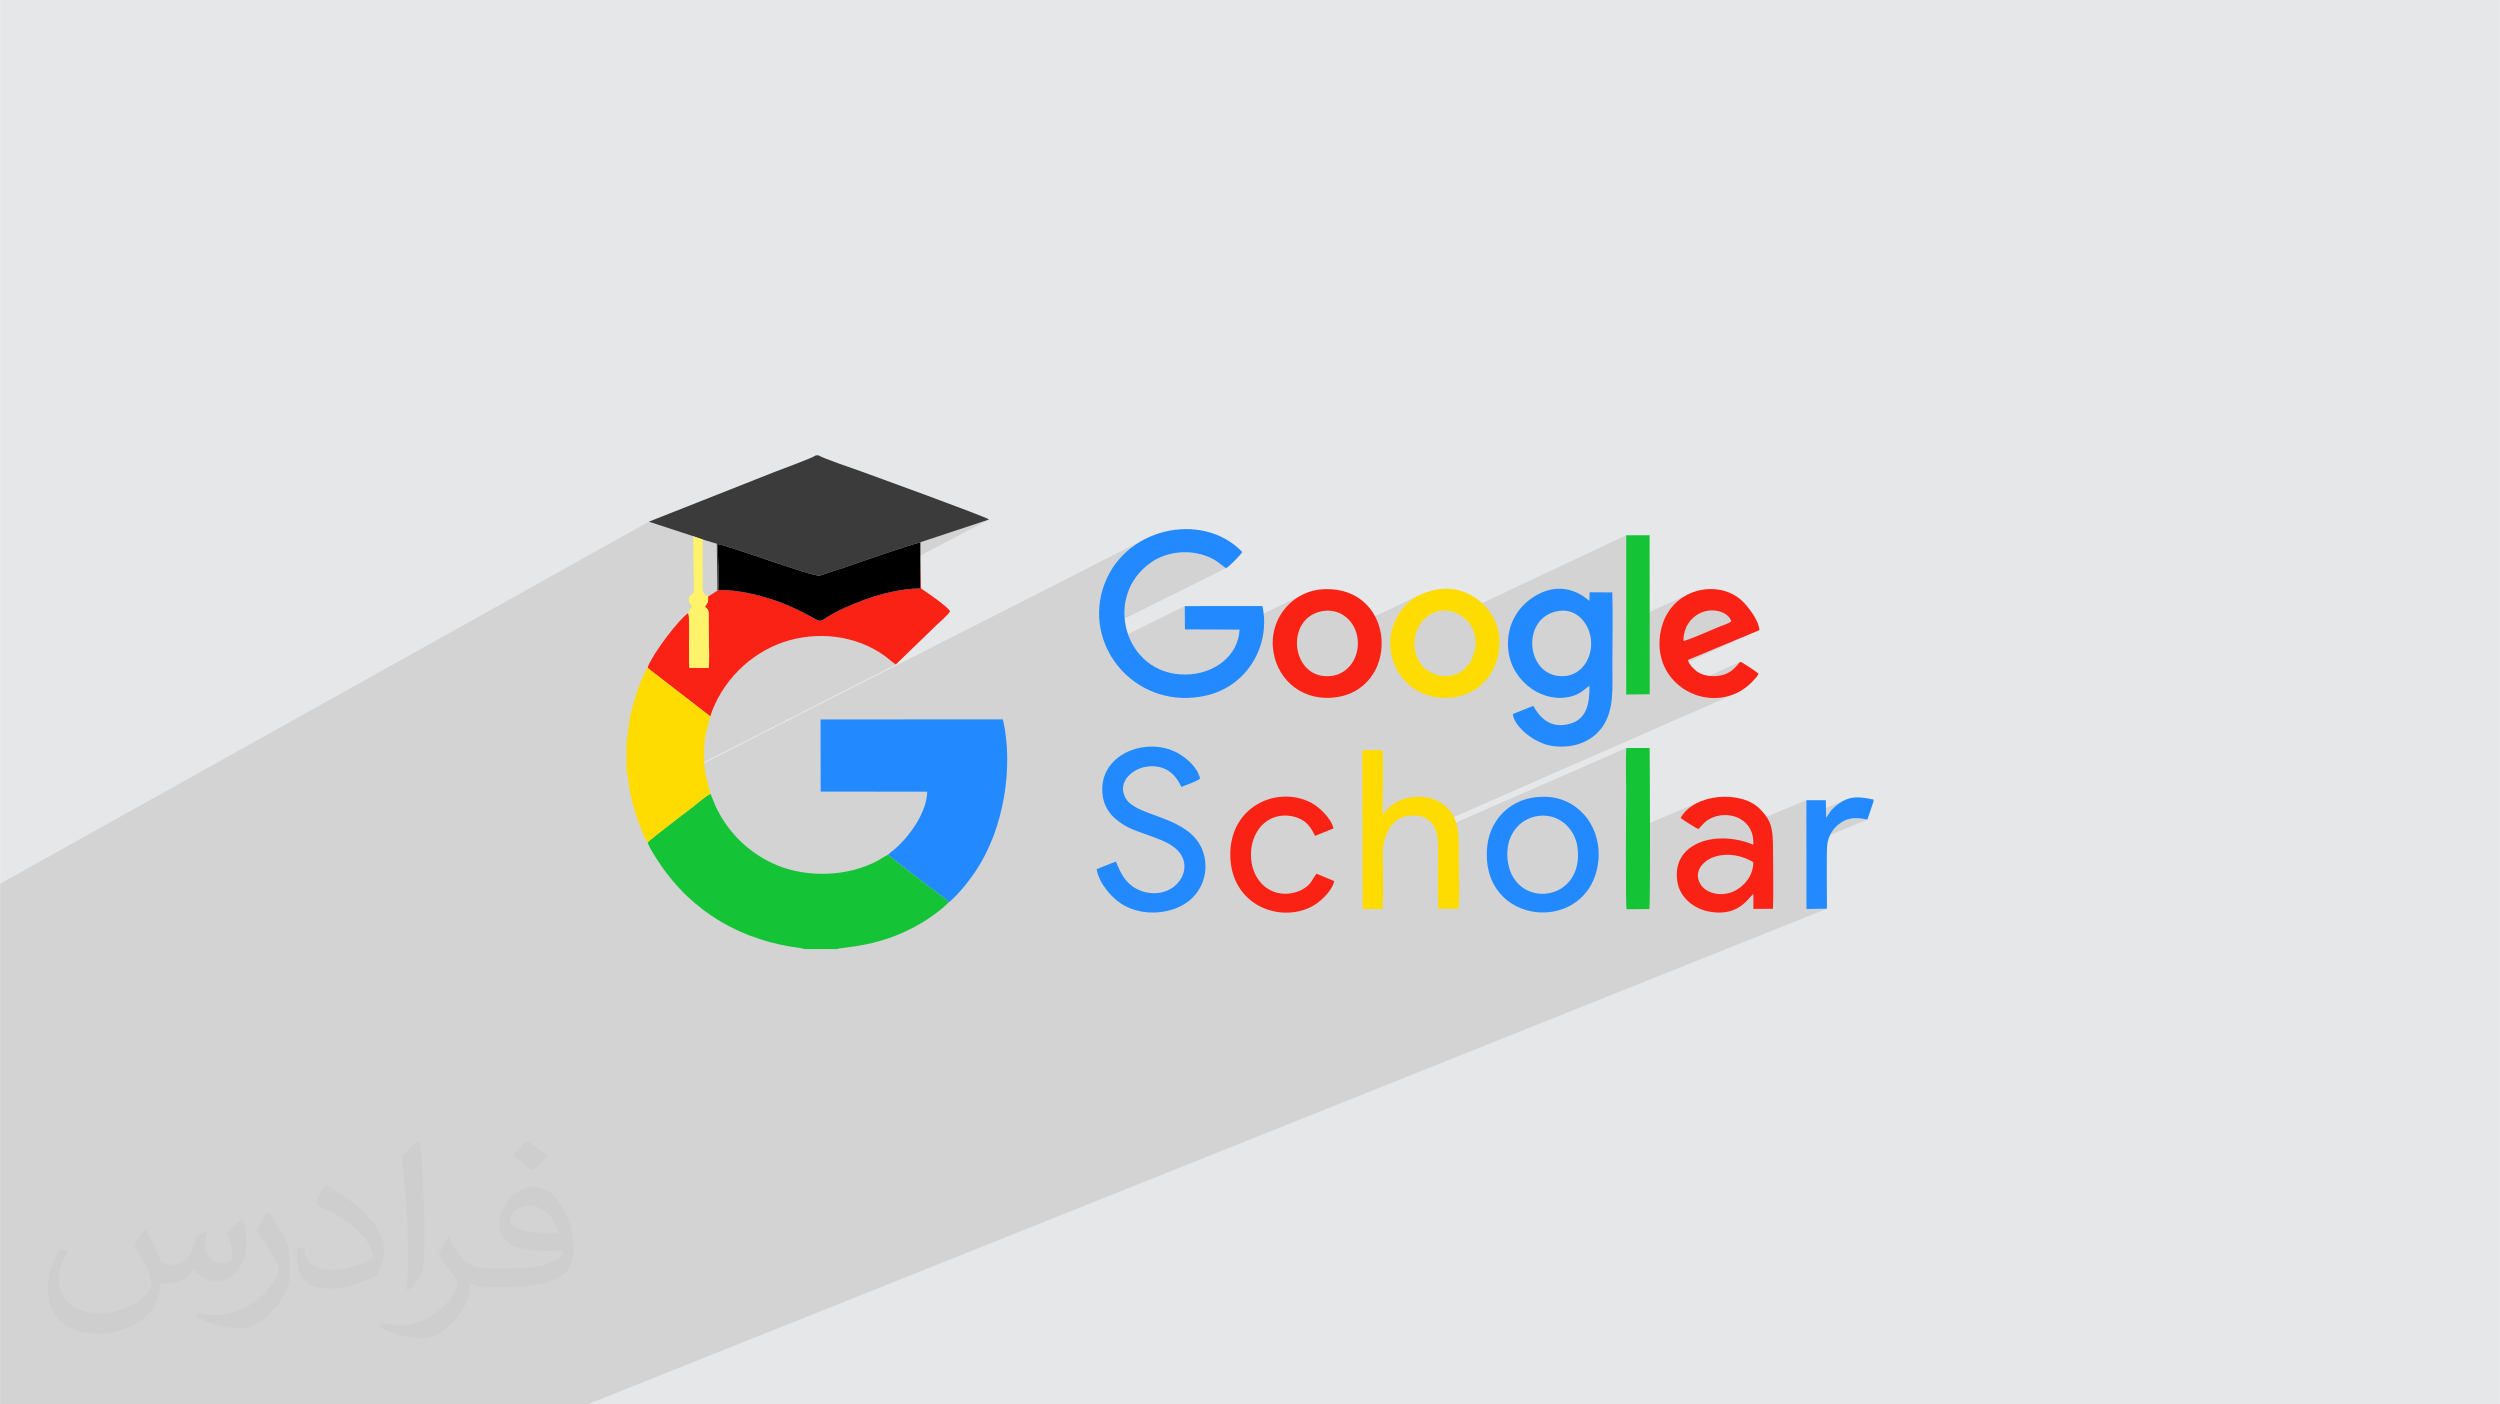
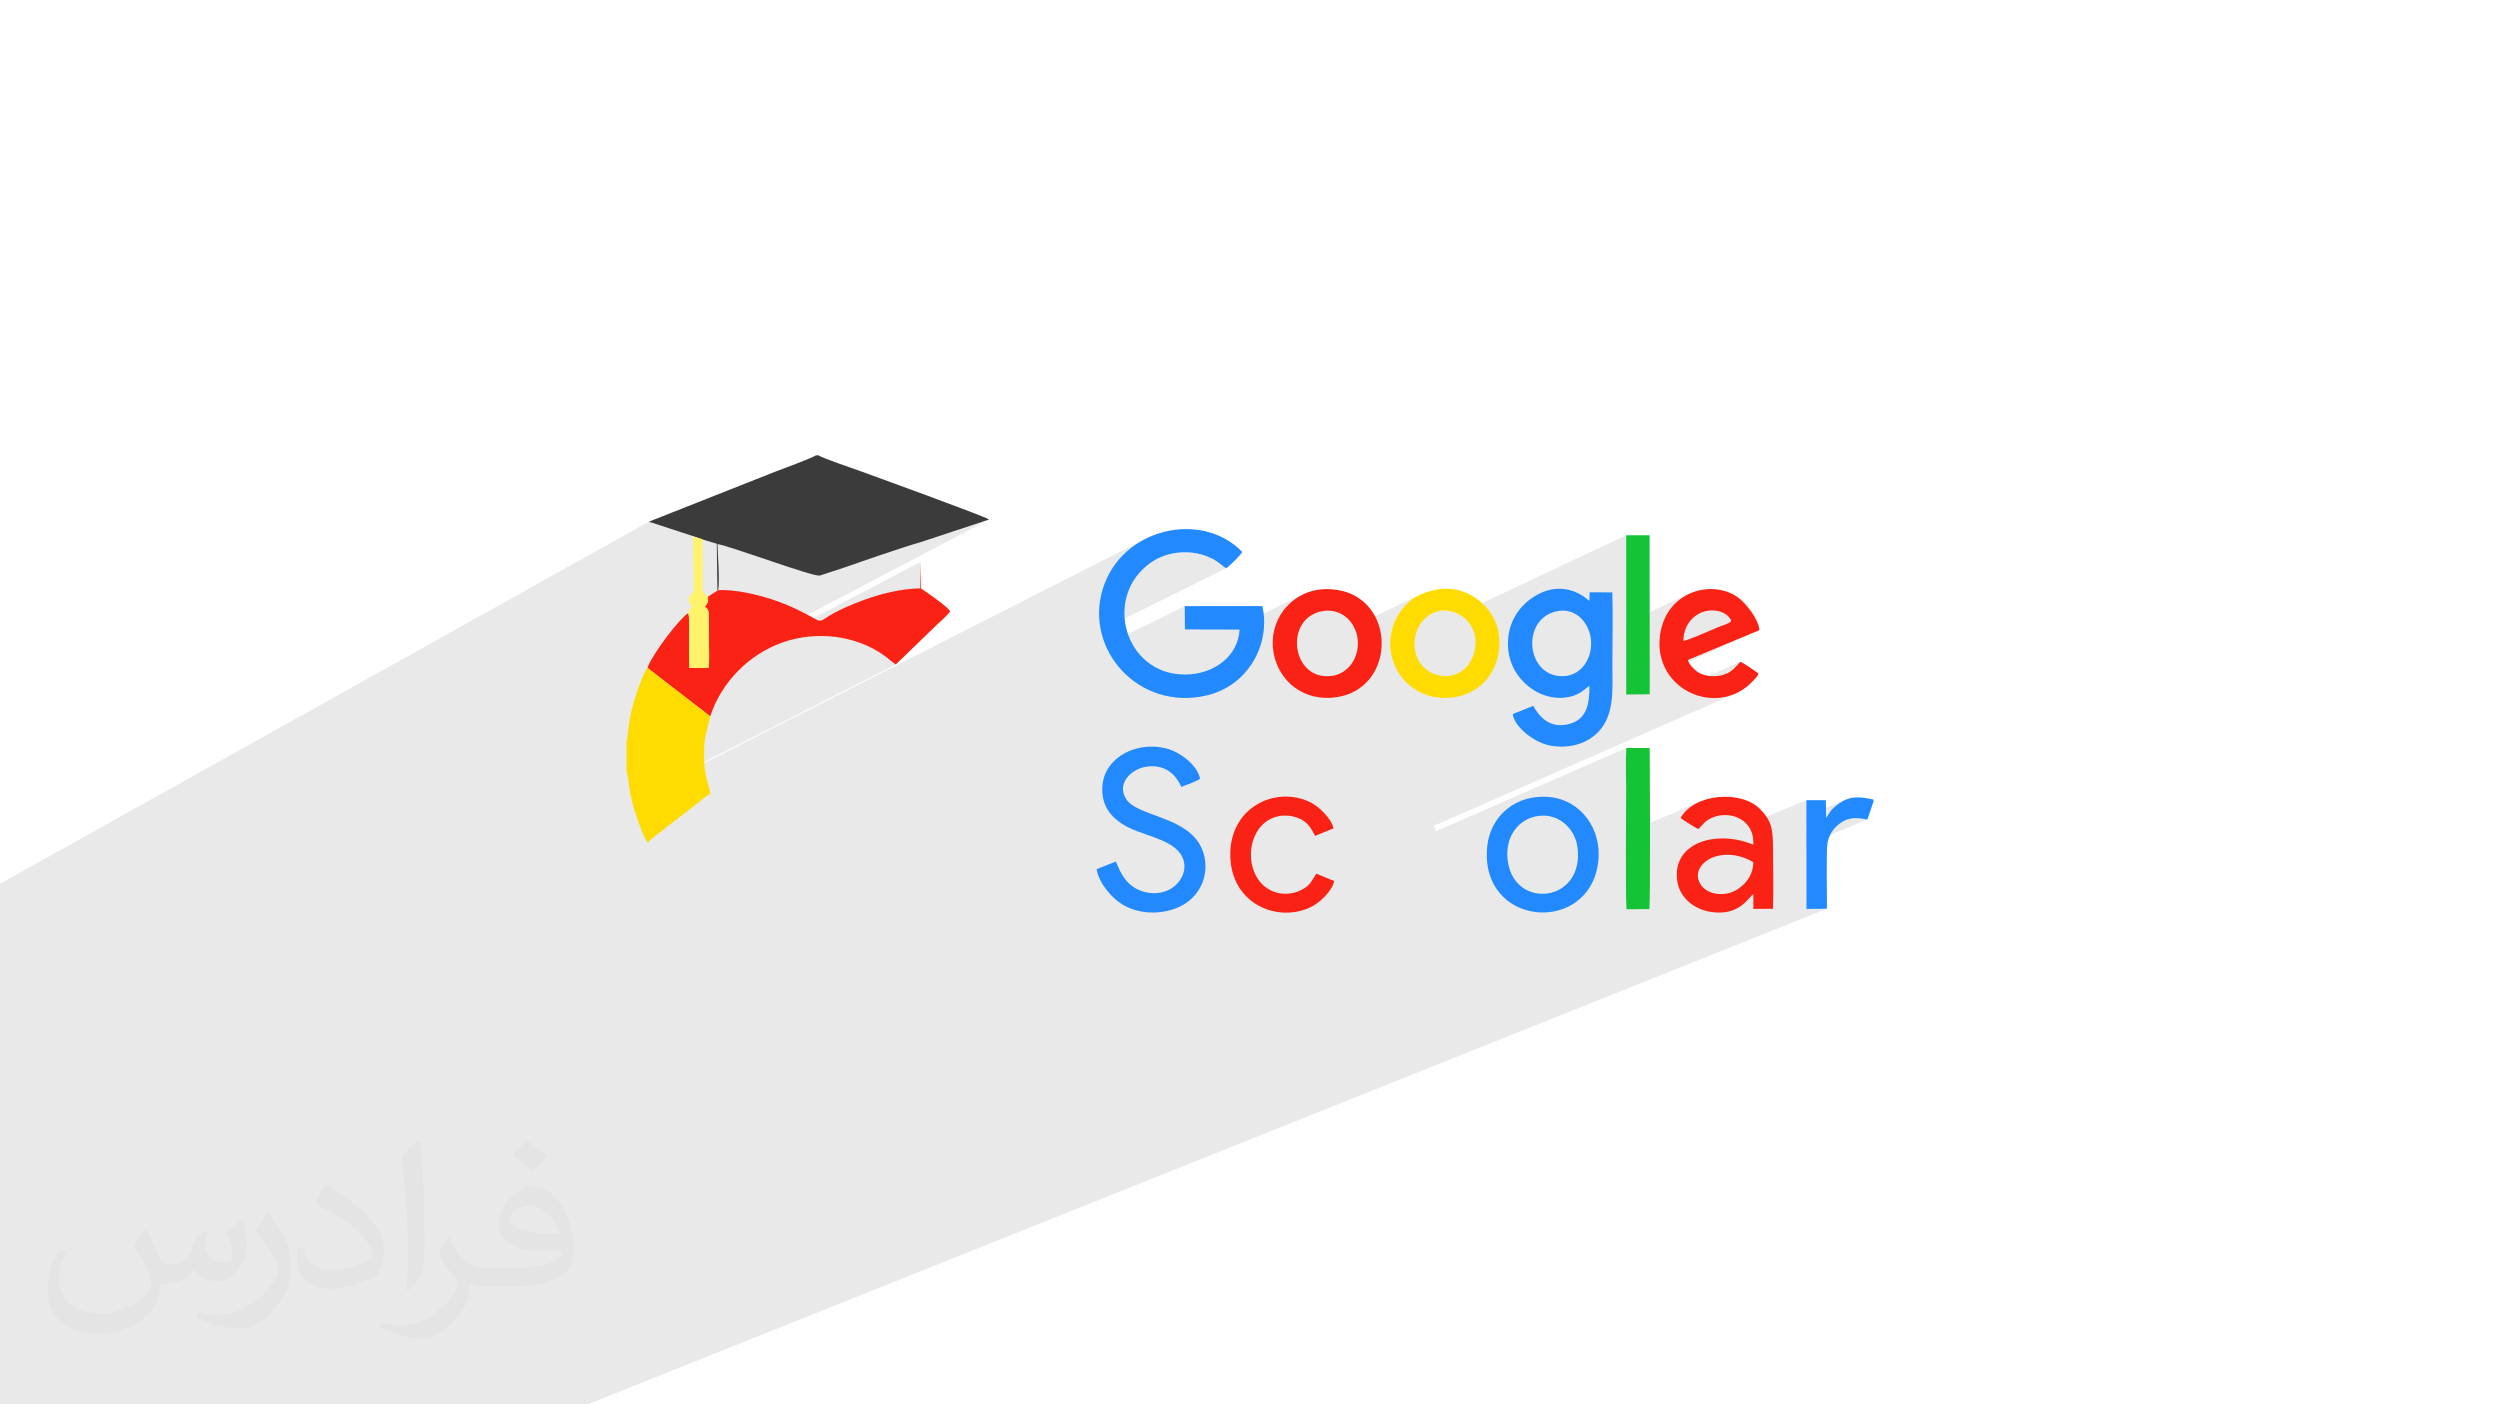
<svg xmlns="http://www.w3.org/2000/svg" xml:space="preserve" width="3.708in" height="2.083in" version="1.0" style="shape-rendering:geometricPrecision; text-rendering:geometricPrecision; image-rendering:optimizeQuality; fill-rule:evenodd; clip-rule:evenodd" viewBox="0 0 3702.73 2080.18">
  <defs>
    <style type="text/css">
   
    .fil8 {fill:black}
    .fil3 {fill:#14C336}
    .fil4 {fill:#228AFE}
    .fil5 {fill:#3B3B3B}
    .fil6 {fill:#FA2214}
    .fil7 {fill:#FEDC01}
    .fil9 {fill:#FEF36B}
    .fil2 {fill:#373435;fill-opacity:0.031}
    .fil1 {fill:#2B2A29;fill-opacity:0.102}
    .fil0 {fill:#E6E7E8}
   
  </style>
  </defs>
  <g id="Layer_x0020_1">
-     <polygon class="fil0" points="-0,0 3702.73,0 3702.73,2080.18 -0,2080.18 " />
    <polygon class="fil1" points="-0,1497.72 -0,1478.39 -0,1459.24 -0,1455.73 -0,1450.04 -0,1448.3 -0,1446.99 -0,1446.99 -0,1437.31 -0,1432.77 -0,1387.12 -0,1386.21 -0,1371.47 -0,1359.74 -0,1343.08 -0,1343.01 -0,1308.98 960.9,772.76 1004.81,787.12 1208.51,674.42 1207.11,675.29 1004.91,787.15 1026.58,794.23 1041.55,799.44 1061.55,805.4 1061.57,806.44 1062.61,805.87 1064.86,806.33 1067.65,807.02 1070.94,807.92 1074.7,809.01 1078.88,810.28 1083.45,811.7 1088.38,813.27 1093.61,814.97 1099.12,816.78 1104.86,818.69 1110.8,820.68 1116.9,822.73 1123.13,824.83 1129.43,826.96 1135.78,829.11 1142.14,831.26 1148.48,833.39 1154.74,835.49 1160.9,837.55 1166.91,839.54 1172.74,841.45 1178.35,843.26 1183.7,844.97 1188.76,846.54 1193.48,847.98 1197.82,849.25 1201.76,850.35 1205.25,851.25 1208.26,851.95 1210.74,852.43 1212.65,852.66 1213.97,852.64 1251.49,840.33 1257.31,838.29 1263.65,836.07 1270.46,833.7 1277.64,831.21 1285.11,828.64 1292.79,826.01 1300.59,823.34 1308.45,820.68 1316.26,818.06 1323.96,815.5 1331.46,813.03 1338.67,810.69 1345.53,808.52 1351.93,806.52 1357.81,804.75 1363.07,803.22 1464.78,769.54 1196.11,910.73 1198.06,911.77 1203.58,914.84 1204.81,915.51 1363.15,832.48 1362.98,871.55 1226.67,942.4 1227.91,942.47 1232.86,942.89 1237.79,943.45 1242.71,944.15 1247.6,945 1252.46,945.99 1257.29,947.12 1262.08,948.39 1266.83,949.81 1271.53,951.38 1276.18,953.09 1280.78,954.94 1285.31,956.94 1289.78,959.08 1294.17,961.37 1298.49,963.8 1302.74,966.38 1306.9,969.11 1310.96,971.99 1312.62,973.26 1314.64,974.9 1316.9,976.76 1319.26,978.69 1321.57,980.54 1323.69,982.17 1325.48,983.44 1326.81,984.19 935.21,1183.36 935.4,1184.22 935.58,1184.91 1695.01,798.83 1688.07,802.7 1681.36,807 1674.92,811.73 1668.75,816.87 1662.91,822.43 1657.41,828.4 1652.28,834.78 1647.55,841.55 1643.25,848.72 1639.4,856.28 1636.03,864.23 1634.94,867.44 1715.33,826.92 1720.47,824.63 1725.79,822.66 1731.26,821.04 1736.87,819.75 1742.57,818.81 1748.35,818.23 1754.18,818 1760.02,818.13 1765.87,818.63 1771.69,819.51 1777.46,820.76 1783.14,822.4 1788.72,824.43 1794.17,826.85 1797.61,828.65 1800.61,830.48 1803.29,832.31 1805.77,834.16 1808.15,836.02 1810.55,837.89 1813.08,839.77 1815.87,841.66 1630.5,933.72 1631.55,938.48 1633.79,946.2 1636.51,953.72 1637.36,955.66 1754.67,897.74 1754.98,932.33 1822.6,932.54 1929.73,880.46 1922.94,884.18 1916.55,888.53 1910.62,893.48 1905.19,898.99 1900.3,905.02 1896.01,911.52 1892.36,918.46 1889.38,925.81 1887.14,933.51 1886.27,938.23 1949.86,907.58 1960.13,905 1965.19,904.54 1970.07,904.64 1974.75,905.26 1979.22,906.36 1983.47,907.93 1987.46,909.92 1991.21,912.3 1994.68,915.04 1997.86,918.12 2000.73,921.48 2003.29,925.11 2004.87,927.85 2101.86,881.6 2098.68,883.26 2095.58,885.08 2092.57,887.07 2089.64,889.24 2086.78,891.59 2084.01,894.14 2081.3,896.9 2078.67,899.87 2076.1,903.07 2072.33,908.43 2069.05,913.93 2066.25,919.55 2063.93,925.27 2062.07,931.07 2060.66,936.92 2060.59,937.33 2120.47,909.01 2124.59,907.12 2128.95,905.69 2133.52,904.76 2138.29,904.37 2143.23,904.56 2148.33,905.38 2152.68,906.56 2156.86,908.12 2160.26,909.76 2408.57,792.86 2408.61,922.22 2500.47,880.22 2491.83,885.17 2483.81,891.35 2476.59,898.77 2470.3,907.42 2465.12,917.32 2461.2,928.48 2459.99,934.47 2518.27,908.05 2521.58,906.68 2524.99,905.61 2528.48,904.85 2532.01,904.39 2535.53,904.22 2539.03,904.34 2542.45,904.74 2545.77,905.41 2548.95,906.35 2551.96,907.56 2554.75,909.03 2557.29,910.75 2559.55,912.72 2561.49,914.94 2563.08,917.39 2564.28,920.08 2562.61,921.43 2560.63,922.64 2558.41,923.74 2459.17,968.38 2460.47,974.36 2462.26,980.33 2464.48,986.03 2467.1,991.46 2467.46,992.08 2499.97,977.55 2605.96,933.33 2468.9,994.55 2470.1,996.61 2473.45,1001.46 2477.13,1006.02 2481.12,1010.27 2485.38,1014.2 2489.91,1017.8 2491.08,1018.6 2577.63,980.24 2575.58,982.21 2573.09,985.14 2569.94,988.65 2565.94,992.36 2560.86,995.88 2554.49,998.83 2498.76,1023.47 2499.64,1023.99 2504.79,1026.55 2510.11,1028.75 2515.57,1030.58 2521.14,1032.03 2526.8,1033.09 2532.53,1033.74 2538.3,1033.99 2544.09,1033.82 2549.88,1033.22 2555.64,1032.19 2561.34,1030.71 2566.97,1028.78 2572.5,1026.38 2123.34,1223.38 2124.31,1225.01 2126.11,1229.01 2126.85,1231.25 2408.68,1107.93 2408.49,1111.49 2408.33,1115.11 2408.23,1118.8 2408.16,1122.54 2408.12,1126.32 2408.11,1130.14 2408.12,1133.97 2408.15,1137.82 2408.2,1141.67 2408.25,1145.52 2408.31,1149.35 2408.37,1153.16 2408.42,1156.94 2408.47,1160.68 2408.5,1164.37 2408.51,1167.99 2408.5,1170.34 2408.5,1173.39 2408.48,1177.1 2408.46,1181.43 2408.44,1186.31 2408.41,1191.7 2408.38,1197.54 2408.35,1203.8 2408.32,1210.41 2408.29,1217.33 2408.26,1224.52 2408.23,1231.91 2408.22,1233.93 2519.46,1186.73 2511.87,1190.23 2504.91,1194.48 2498.71,1199.45 2493.41,1205.15 2489.14,1211.58 2490.84,1212.9 2493.78,1214.94 2497.58,1217.45 2501.85,1220.17 2506.18,1222.84 2507.05,1223.35 2536.2,1211.07 2541.48,1209.2 2546.88,1207.95 2552.32,1207.34 2557.74,1207.33 2563.07,1207.94 2568.25,1209.13 2573.21,1210.9 2577.88,1213.24 2582.19,1216.14 2586.08,1219.58 2587.95,1221.77 2675.45,1185.22 2675.47,1208.69 2734.7,1184.1 2731.15,1185.67 2727.55,1187.64 2723.87,1190.03 2720.11,1192.86 2716.24,1196.17 2713.49,1198.89 2711.35,1201.39 2709.7,1203.66 2708.43,1205.69 2707.42,1207.47 2706.54,1208.96 2705.69,1210.17 2704.74,1211.07 2675.48,1223.17 2675.49,1238.74 2735.43,1214.03 2739.97,1212.73 2744.63,1212.04 2749.47,1211.88 2754.58,1212.19 2760.02,1212.9 2765.86,1213.94 2675.5,1251.07 2675.58,1346.38 2705.92,1346.01 870.31,2080.18 846.41,2080.18 805.56,2080.18 782.34,2080.18 761.53,2080.18 738.65,2080.18 738.46,2080.18 724.32,2080.18 706.96,2080.18 706.7,2080.18 660.74,2080.18 657.47,2080.18 630.68,2080.18 612.38,2080.18 571.53,2080.18 553.32,2080.18 510.41,2080.18 493.74,2080.18 451.51,2080.18 426.87,2080.18 403.03,2080.18 346.99,2080.18 336.05,2080.18 312.58,2080.18 287.77,2080.18 244.5,2080.18 198.36,2080.18 186.41,2080.18 178.38,2080.18 160.25,2080.18 85.81,2080.18 82.03,2080.18 43.23,2080.18 27.53,2080.18 5.41,2080.18 -0,2080.18 -0,2055.97 -0,2028.67 -0,1997.57 -0,1997.5 -0,1989.63 -0,1986.46 -0,1982.65 -0,1980.05 -0,1977.99 -0,1976.79 -0,1961.22 -0,1957.61 -0,1934.72 -0,1932.93 -0,1931.64 -0,1904.97 -0,1893.2 -0,1893.09 -0,1891.76 -0,1891.74 -0,1888.69 -0,1878.39 -0,1836.64 -0,1797.94 -0,1791.96 -0,1771.37 -0,1764.12 -0,1761.66 -0,1726.64 -0,1709.25 -0,1707.45 -0,1704.32 -0,1704.27 -0,1694.93 -0,1691.48 -0,1680.17 -0,1674.99 -0,1660.55 -0,1659.01 -0,1641.91 -0,1622.82 -0,1619.99 -0,1604.16 -0,1580.07 -0,1579.98 -0,1557.87 -0,1557.76 -0,1556.05 -0,1555.65 -0,1555.24 -0,1554.55 -0,1547.3 -0,1540.69 -0,1539.3 -0,1532.77 -0,1527.51 -0,1526.24 -0,1522.72 -0,1504.2 -0,1500.93 -0,1499.05 -0,1497.9 -0,1497.84 " />
    <path class="fil2" d="M215.96 1821.93c7.07,10.71 11.65,21.01 16.13,32.45 3.33,6.66 5.09,18.93 20.7,18.93 4.57,0 11.13,-1.35 16.95,-4.57 6.55,-3.44 11.54,-8.64 14.15,-16.53l6.24 -21.01 15.19 -7.49 1.04 1.04c-2.08,7.91 -2.59,15.5 -2.59,21.43 0,17.57 15.19,24.23 27.25,24.23 7.07,0 13.42,-3.44 13.42,-9.89 0,-8.32 -3.53,-22.47 -8.12,-35.16 7.07,-7.07 14.15,-14.15 22.26,-19.87l1.25 0.63c3.53,14.98 5.51,29.75 5.51,39.63 0,9.67 -4.27,20.39 -7.8,27.36 -7.28,13.73 -20.18,24.65 -35.78,24.65 -11.85,0 -25.06,-5.93 -34.12,-16.95l-0.52 0c-8.53,10.61 -21.74,20.18 -42.86,20.18l-6.55 0c-1.04,13.94 -4.05,23.81 -8.64,32.66 -12.58,24.54 -49.92,41.92 -85.08,41.92 -48.89,0 -73.43,-28.19 -73.43,-65.73 0,-23.19 7.59,-44.72 19.24,-60.01l9.56 3.95c-7.28,13.94 -12.17,27.04 -12.17,39.94 0,35.16 28.61,51.9 61.58,51.9 30.58,0 68.44,-19.45 75.31,-42.02 -2.59,-24.65 -11.85,-36.19 -26,-58.66 4.27,-7.49 9.78,-14.98 16.64,-22.98l1.25 0 0 0 0 0 -0.01 -0.04zm563.83 -132.3c10.3,6.45 20.39,14.04 30.27,22.78 -5.51,7.8 -12.38,14.88 -20.91,21.12 -9.89,-8.01 -19.76,-14.88 -29.86,-22.16 6.86,-7.7 13.63,-15.08 20.49,-21.74l0 0 0 0 0 0 0 0 0 0 0.01 0zm5.3 96.11c-16.64,0 -30.27,10.92 -30.27,19.03 0,17.38 33.28,22.78 73.12,22.56 -4.99,-20.39 -22.47,-41.61 -42.86,-41.61l0 0.01zm-37.35 92.99c21.64,0 40.57,-0.63 55.02,-4.27 16.13,-4.05 29.75,-12.17 29.75,-17.78 0,-1.46 0,-3.22 -0.52,-4.68 -9.05,0.83 -19.45,0.83 -28.5,0.83 -29.33,0 -51.79,-6.66 -60.64,-23.09 -2.19,-4.57 -3.74,-9.67 -3.74,-15.5 0,-15.92 6.86,-31.41 18.93,-42.13 10.08,-8.84 21.22,-14.35 32.55,-14.35 20.49,0 36.81,16.44 48.26,42.34 6.24,14.15 10.5,30.47 10.5,51.07 0,13.73 -3.74,25.27 -12.27,33.8 -15.92,15.4 -45.24,21.22 -90.17,21.22l-20.39 0 0 0 -5.3 0c-11.13,0 -19.14,-1.98 -25.48,-6.86l-1.04 0c0.31,2.59 0.52,5.09 0.52,7.49 0,10.08 -3.33,22.98 -10.08,33.28 -19.97,29.64 -41.61,42.53 -60.33,42.53 -18.93,0 -42.13,-7.28 -63.03,-16.75l3.74 -7.28c6.76,2.81 16.13,4.68 29.02,4.68 33.8,0 78.21,-32.45 83.72,-64.17 -1.25,-2.59 -3.53,-6.03 -6.76,-9.67 -9.89,-11.75 -16.13,-21.53 -21.95,-31.82 4.99,-9.89 9.56,-17.78 13.83,-24.96l1.77 -0.21c14.46,29.44 27.56,46.28 56.78,46.28l4.57 0 0 0 21.22 0 0 0 0 0 0 0 0 0 0 0 0.04 0zm-146.45 31.1c2.5,-13.52 2.7,-28.7 2.7,-42.86l0 -21.01c0,-39.21 -4.99,-96.2 -9.05,-133.34 7.07,-7.59 16.95,-16.53 24.75,-22.56l2.29 0.63c5.3,46.7 6.55,100.79 6.55,150.81 0,13.11 -0.52,25.9 -1.77,35.26 -0.73,11.85 -7.59,20.8 -22.26,34.53l-3.22 -1.46zm-150.71 -61.89c0.73,18.41 9.78,32.87 41.4,32.87 19.66,0 36.3,-5.09 54.71,-13.83 3.33,-1.46 5.09,-3.44 5.09,-5.09 0,-11.54 -8.84,-26.83 -23.71,-40.77 -14.46,-13.11 -33.6,-24.65 -51.48,-32.35 -6.14,-2.59 -8.12,-5.3 -8.12,-7.91 0,-5.3 7.07,-16.44 12.9,-24.44l1.98 -0.21c20.49,10.71 43.38,26.63 60.33,44.3 15.4,16.33 24.96,32.87 24.96,50.86 0,13.31 -4.05,25.79 -10.61,37.44 -22.47,11.33 -46.39,19.97 -70.1,19.97 -28.81,0 -48.47,-13.52 -48.47,-45.24 0,-3.44 0,-8.73 1.25,-15.61l9.89 0 0 0 0 0 0 0 0 0 0 0 -0.01 0zm-52.11 -52.32l17.89 28.92c6.55,10.71 12.69,22.37 12.69,40.77l0 23.5c0,19.03 -12.17,39.42 -31.82,59.6 -15.4,13.63 -29.02,19.45 -41.61,19.45 -18.72,0 -40.15,-5.82 -64.9,-16.44l2.81 -7.28c7.8,2.08 16.84,3.84 27.98,3.84 35.58,-0.21 71.97,-26.21 88.61,-57.93 1.98,-3.64 2.7,-7.07 2.7,-9.47 0,-3.64 -1.98,-7.7 -3.53,-11.33 -9.05,-17.05 -19.14,-32.66 -30.27,-47.12 5.82,-9.16 11.65,-17.99 17.99,-26.73l1.46 0.21 0 0 0 0 0 0 0 0 0 0 -0.01 0z" />
    <g id="_2537979936016">
-       <path class="fil3" d="M959.07 1248.02c3.14,8.57 12.99,23.55 17.91,30.91 48.67,72.8 122.24,114.74 209.12,125.44l6.08 1.38 47.48 0c5.62,-2.72 46.68,-2.44 94.5,-23.04 27.51,-11.85 52.72,-28.3 70.63,-45.77 -1.32,-3.89 0.77,-0.4 -2.31,-3.5 -4.21,-4.23 -75.36,-56.7 -87.05,-67.49 -5.07,2.15 -10.7,6.37 -16.45,9.4 -44.06,23.22 -103.08,24.86 -147.89,6.36 -35.59,-14.7 -64.52,-40.69 -82.82,-71.58 -10.78,-18.2 -8.89,-18.49 -16.02,-34.27 -4.88,1.6 -19.33,13.94 -24.28,17.85 -6.75,5.32 -66.43,50.38 -68.92,54.3z" />
-       <path class="fil4" d="M1315.44 1265.96c11.68,10.79 82.83,63.25 87.05,67.49 3.08,3.1 0.99,-0.39 2.31,3.5 13.8,-11.11 30.06,-31.27 41.8,-49.16 39.5,-60.18 55.09,-150.29 38.85,-222.24l-270.13 0.13 0.11 106.81 157.85 0.15c-0.71,30.22 -25.23,65.26 -48.07,85.03 -3.42,2.97 -7.05,5.08 -9.76,8.28z" />
      <path class="fil5" d="M1026.58 794.23l14.98 5.2 20 5.96 0.92 69.39 1.12 -0.6c2.59,-12.85 -0.66,-52.51 -0.99,-68.33 20.99,3.72 140.66,48.4 151.36,46.78l37.52 -12.32c29.42,-10.32 85.26,-29.7 111.58,-37.1l101.71 -33.69c-2.08,-3.38 -180.16,-67.9 -189.83,-71.42 -9.96,-3.63 -57.01,-19.52 -62.79,-23.7l-3.65 0c-5,3.82 -51.27,20.78 -61.1,24.56l-186.51 73.77 65.67 21.48z" />
      <path class="fil6" d="M1063.59 874.2l-1.12 0.6 -13.88 8.98c0.76,9.81 -0.97,8.94 -4.75,15.1 6.94,4.14 5.63,8.84 5.68,18.94 0.04,7.89 0.07,15.78 0.11,23.66 0.05,9.3 1.54,41.39 -0.36,48l-28.18 -0.28c-2.1,-13.83 1.56,-75.08 -1.85,-81.14 -13.04,8.49 -51.14,57.84 -60.03,80.14 0.71,2.02 0.26,1.01 1.64,2.57l90.99 70.25c16.62,-50.86 57.77,-92.34 107.89,-109.7 49.41,-17.11 108.32,-10.78 151.22,20.66 3.79,2.78 13.05,11.03 15.85,12.2l60.07 -58.14c5.1,-4.88 17.46,-15.28 20.33,-20.62 -5.14,-8.11 -31.71,-25.93 -43.07,-33.81l-0.98 -39.14 -0.17 39.07c-27.9,0.13 -59.43,8.32 -82.55,16.79 -91.94,33.69 -42.7,42.09 -99.02,14.87 -11.14,-5.38 -22.3,-10.03 -35.21,-14.43 -21.9,-7.47 -56.34,-16.03 -82.61,-14.59z" />
      <path class="fil4" d="M1835.94 932.58c-2.11,39.68 -38.39,66.45 -80.93,66.53 -90.29,0.17 -122.48,-117.18 -49.33,-166.63 24.45,-16.53 59.83,-19.61 88.49,-5.63 9.86,4.81 13.84,9.75 21.7,14.82 4.15,-2.03 22.4,-20.16 24,-24.13 -59.56,-62.06 -179.06,-35.91 -206.68,55.04 -27.42,90.26 53.65,180.43 153.23,157.68 62.65,-14.31 95.81,-76.52 83.29,-132.52l-115.03 0.01 0.31 34.59 80.97 0.25z" />
      <path class="fil7" d="M927.9 1097.79l0 45.15 0.97 2.7c3.16,13.03 1.47,23.42 10.66,53.62 4.15,13.64 12.89,39.13 19.55,48.75 2.49,-3.92 62.17,-48.98 68.92,-54.3 4.95,-3.9 19.4,-16.24 24.28,-17.85 -5.07,-23.5 -9.48,-26.37 -9.51,-57.46 -0.03,-31.28 4.05,-33.39 9.1,-57.37l-90.99 -70.25c-1.38,-1.56 -0.93,-0.55 -1.64,-2.57 -7.07,10.72 -16.15,35.93 -20.09,50.17 -2.61,9.42 -5.32,19 -6.93,29.07 -0.75,4.69 -3.17,28.18 -4.31,30.34z" />
      <path class="fil4" d="M2309.21 904.85c26.81,-3.8 45.25,19.64 47.26,43.49 2.27,26.97 -14.24,50.77 -38,52.96 -59.04,5.43 -67.99,-88.13 -9.25,-96.46zm44.93 111.28c0.43,28.01 -5.13,48.81 -28.2,55.67 -26.34,7.84 -43.32,-5.21 -55.01,-26.31l-30.34 12.21c2.05,18.35 31.64,43.46 58.7,47.23 35.18,4.9 61.5,-9.57 74.64,-29.09 17.08,-25.36 14.2,-56.89 14.2,-91.54 0,-35.26 0.91,-71.72 -0.07,-106.83l-33.67 -0.19 -0.35 12.82c-0.98,-0.31 -34.15,-35.19 -80.64,-7.2 -20.39,12.27 -39.7,35.58 -39.96,69.84 -0.26,34.66 19.51,58.09 39.51,70.28 11.5,7.01 27.33,12.04 44.03,10.33 24.58,-2.5 31.97,-15.59 37.16,-17.25z" />
-       <path class="fil8" d="M1063.59 874.2c26.27,-1.44 60.7,7.13 82.61,14.59 12.9,4.39 24.07,9.05 35.21,14.43 56.32,27.22 7.08,18.81 99.02,-14.87 23.13,-8.47 54.65,-16.67 82.55,-16.79l0.17 -39.07 -0.07 -29.26c-26.32,7.41 -82.16,26.78 -111.58,37.1l-37.52 12.32c-10.7,1.63 -130.37,-43.06 -151.36,-46.78 0.32,15.82 3.57,55.48 0.99,68.33z" />
      <path class="fil4" d="M1624.24 1287.38c3.4,21.39 22.4,41.83 35.3,50.47 18.3,12.26 42.73,17.04 68.49,11.55 56.55,-12.04 69.53,-68.09 46.76,-102 -25.79,-38.43 -90.73,-39.28 -106.61,-63.56 -14.97,-22.89 6.77,-44.05 27.83,-47.88 25.03,-4.56 43.75,6.91 53.48,29.57 6.73,-2.6 22.51,-7.81 27.92,-12.18 -3.69,-18.21 -24.97,-35.95 -42.99,-42.49 -45.18,-16.42 -101.21,8.85 -101.89,57.14 -0.39,27.69 14.45,42.82 30.92,53.28 24.7,15.68 69.03,20.06 84.98,43.48 19.32,28.37 -12.07,68.79 -55.68,55.69 -30.39,-9.13 -36.71,-39.76 -40.3,-44.26l-28.2 11.2z" />
-       <path class="fil7" d="M2048.1 1264.9c-0.04,-26.9 12.42,-52.58 36.09,-56.17 33.34,-5.06 45.84,15.14 45.84,44.9 -0.01,28.35 -0.81,65.24 0.25,92.59l30.13 -0.33c1.75,-23.05 0.17,-52.7 0.17,-76.48 0,-24.94 1.23,-47.75 -10.44,-64.91 -23.78,-34.94 -77.45,-29.08 -97.33,-3.58 -3.48,4.47 -2.08,3.34 -5.37,4.93 0.37,-14.56 1.94,-85.4 0.06,-94.89l-29.79 0.22 0.52 235.36 29.11 -0.1c2.22,-7.37 0.77,-68.75 0.77,-81.53z" />
      <path class="fil6" d="M2596.88 1277c-0.04,20.62 -13.98,35.76 -27.66,42.6 -18.36,9.18 -41.96,4.6 -50.77,-10.18 -11.59,-19.45 5.96,-35.79 21.48,-40.53 21.59,-6.58 41.9,-0.69 56.94,8.11zm-81.23 -49.04c6.94,-7.04 9.59,-12.26 20.55,-16.89 27.75,-11.72 63.2,4.14 60.6,40.07 -55.43,-23.04 -121.98,-2.55 -112.38,55.2 3.86,23.19 24.33,40.06 48.19,44.16 44.33,7.62 57.46,-22.52 64.32,-26.07l0.04 21.85 29.03 -0.18c1,-27.54 0.09,-56.84 0.09,-84.58 0,-33.13 -1.45,-45.3 -19.77,-63.64 -27.89,-27.91 -97.39,-22.52 -117.18,13.7 2.51,2.31 22.55,15.13 26.51,16.38z" />
      <path class="fil7" d="M2184.74 960.65c-11.44,64.49 -98.61,47.56 -89,-16.42 3.41,-22.72 25.01,-44.94 52.59,-38.85 23.59,5.2 41.32,27.67 36.42,55.27zm-58.03 -87.09c-20.78,4.21 -37.12,11.82 -50.61,29.51 -42.93,56.3 -0.18,140.95 77.84,129.67 44.47,-6.43 71.81,-46.89 66.29,-92.2 -4.87,-39.91 -46.15,-76.58 -93.52,-66.98z" />
      <path class="fil6" d="M1960.13 905c27.43,-3.98 47.8,17.08 50.62,41.07 3.35,28.53 -14.44,52.04 -38.36,55.1 -60.7,7.78 -71.41,-87.59 -12.26,-96.17zm-74.9 53.39c3.37,43.86 38.52,78.16 86.16,75.14 103.77,-6.57 99.8,-165.87 -11.33,-160.79 -43.01,1.97 -78.37,39.48 -74.83,85.65z" />
      <path class="fil6" d="M2493.29 949.49c0.27,-20.69 10.86,-34.79 24.98,-41.45 17.27,-8.14 40.73,-2.91 46,12.03 -3.93,3.79 -12.14,5.89 -17.86,8.27 -9.8,4.08 -47.91,20.73 -53.12,21.14zm111.35 48.34c-2.83,-2.76 -23.03,-16.32 -27.01,-17.59 -5.07,3.62 -12.57,21.6 -40.58,21.24 -9.59,-0.12 -17.65,-2.56 -23.7,-6.97 -4.26,-3.1 -11.96,-10.4 -13.38,-16.97l105.99 -44.22c-1.37,-15.95 -17.62,-35.52 -25.52,-43.13 -35.9,-34.55 -112.47,-18.88 -121.74,50.69 -10.31,77.39 76.29,119.04 129.56,75.43 2.91,-2.38 6.4,-5.83 8.65,-8.23 2.98,-3.18 6.11,-6.14 7.74,-10.26z" />
      <path class="fil4" d="M2273.62 1209.43c33.19,-7.47 58.66,17.05 62.63,44.37 11.94,82.03 -90.98,94.81 -102.75,23.78 -5.81,-35.08 12.84,-62.02 40.12,-68.15zm93.45 67.86c6.24,-50.33 -26.77,-91.75 -70.3,-96.54 -51.64,-5.69 -89.55,28.09 -94.03,73.07 -11.9,119.44 150.88,131.98 164.33,23.47z" />
      <path class="fil6" d="M1949.97 1294.17c-2.66,2.63 -6.71,10.69 -9.6,14.11 -11.36,13.43 -33.43,18.83 -50.73,13.55 -49.05,-14.98 -48.63,-95.3 -1.94,-111.33 12.87,-4.42 27.97,-2.75 39.21,3.07 10.14,5.25 15.28,13.46 20.86,24.51l27.25 -11.11c-3.16,-15.24 -22.23,-32.63 -34.2,-38.59 -50.08,-24.94 -119.67,6.2 -118.66,78.76 1.01,72.52 71.38,100.64 120.29,75.89 11.85,-5.99 30.65,-22.91 33.63,-38.02l-26.13 -10.85z" />
      <path class="fil3" d="M2408.68 1107.93c-1.19,18.79 -0.18,40.9 -0.18,60.07 0,21.07 -1.18,171.52 0.68,178.76l33.64 -0.28c1.91,-8.95 0.71,-225.43 0.52,-238.54l-34.66 -0.01z" />
      <polygon class="fil3" points="2408.64,1028.73 2443.43,1028.29 2443.27,792.78 2408.57,792.86 " />
      <path class="fil4" d="M2774.83 1187.38l0 -3.15c-21.88,-4.41 -37.65,-7.05 -58.59,11.95 -8.27,7.5 -8.73,12.93 -11.51,14.89l-0.45 -25.78 -28.84 -0.07 0.13 161.16 30.34 -0.37c0.24,-16.62 -1.17,-87.58 0.79,-97.43 2.87,-14.42 10.59,-23.62 19.69,-29.84 12.18,-8.32 23.26,-7.95 39.46,-4.8l8.97 -26.56z" />
      <path class="fil9" d="M1019.26 908.07c3.41,6.06 -0.25,67.31 1.85,81.14l28.18 0.28c1.9,-6.61 0.41,-38.7 0.36,-48 -0.04,-7.89 -0.07,-15.78 -0.11,-23.66 -0.06,-10.1 1.26,-14.8 -5.68,-18.94 3.78,-6.17 5.51,-5.29 4.75,-15.1 -6.2,-5.26 -7.96,-4.65 -7.96,-15.5l-0.23 -64.3c0.37,-4.35 -0.48,-1.77 1.14,-4.54l-14.98 -5.2 1.1 83.02c-3.38,3.25 -6.64,4.56 -7.42,9.2 -1.23,7.23 2.45,7.11 4.4,12.21 -3.43,3.97 -3.58,4.2 -5.39,9.4z" />
    </g>
  </g>
</svg>